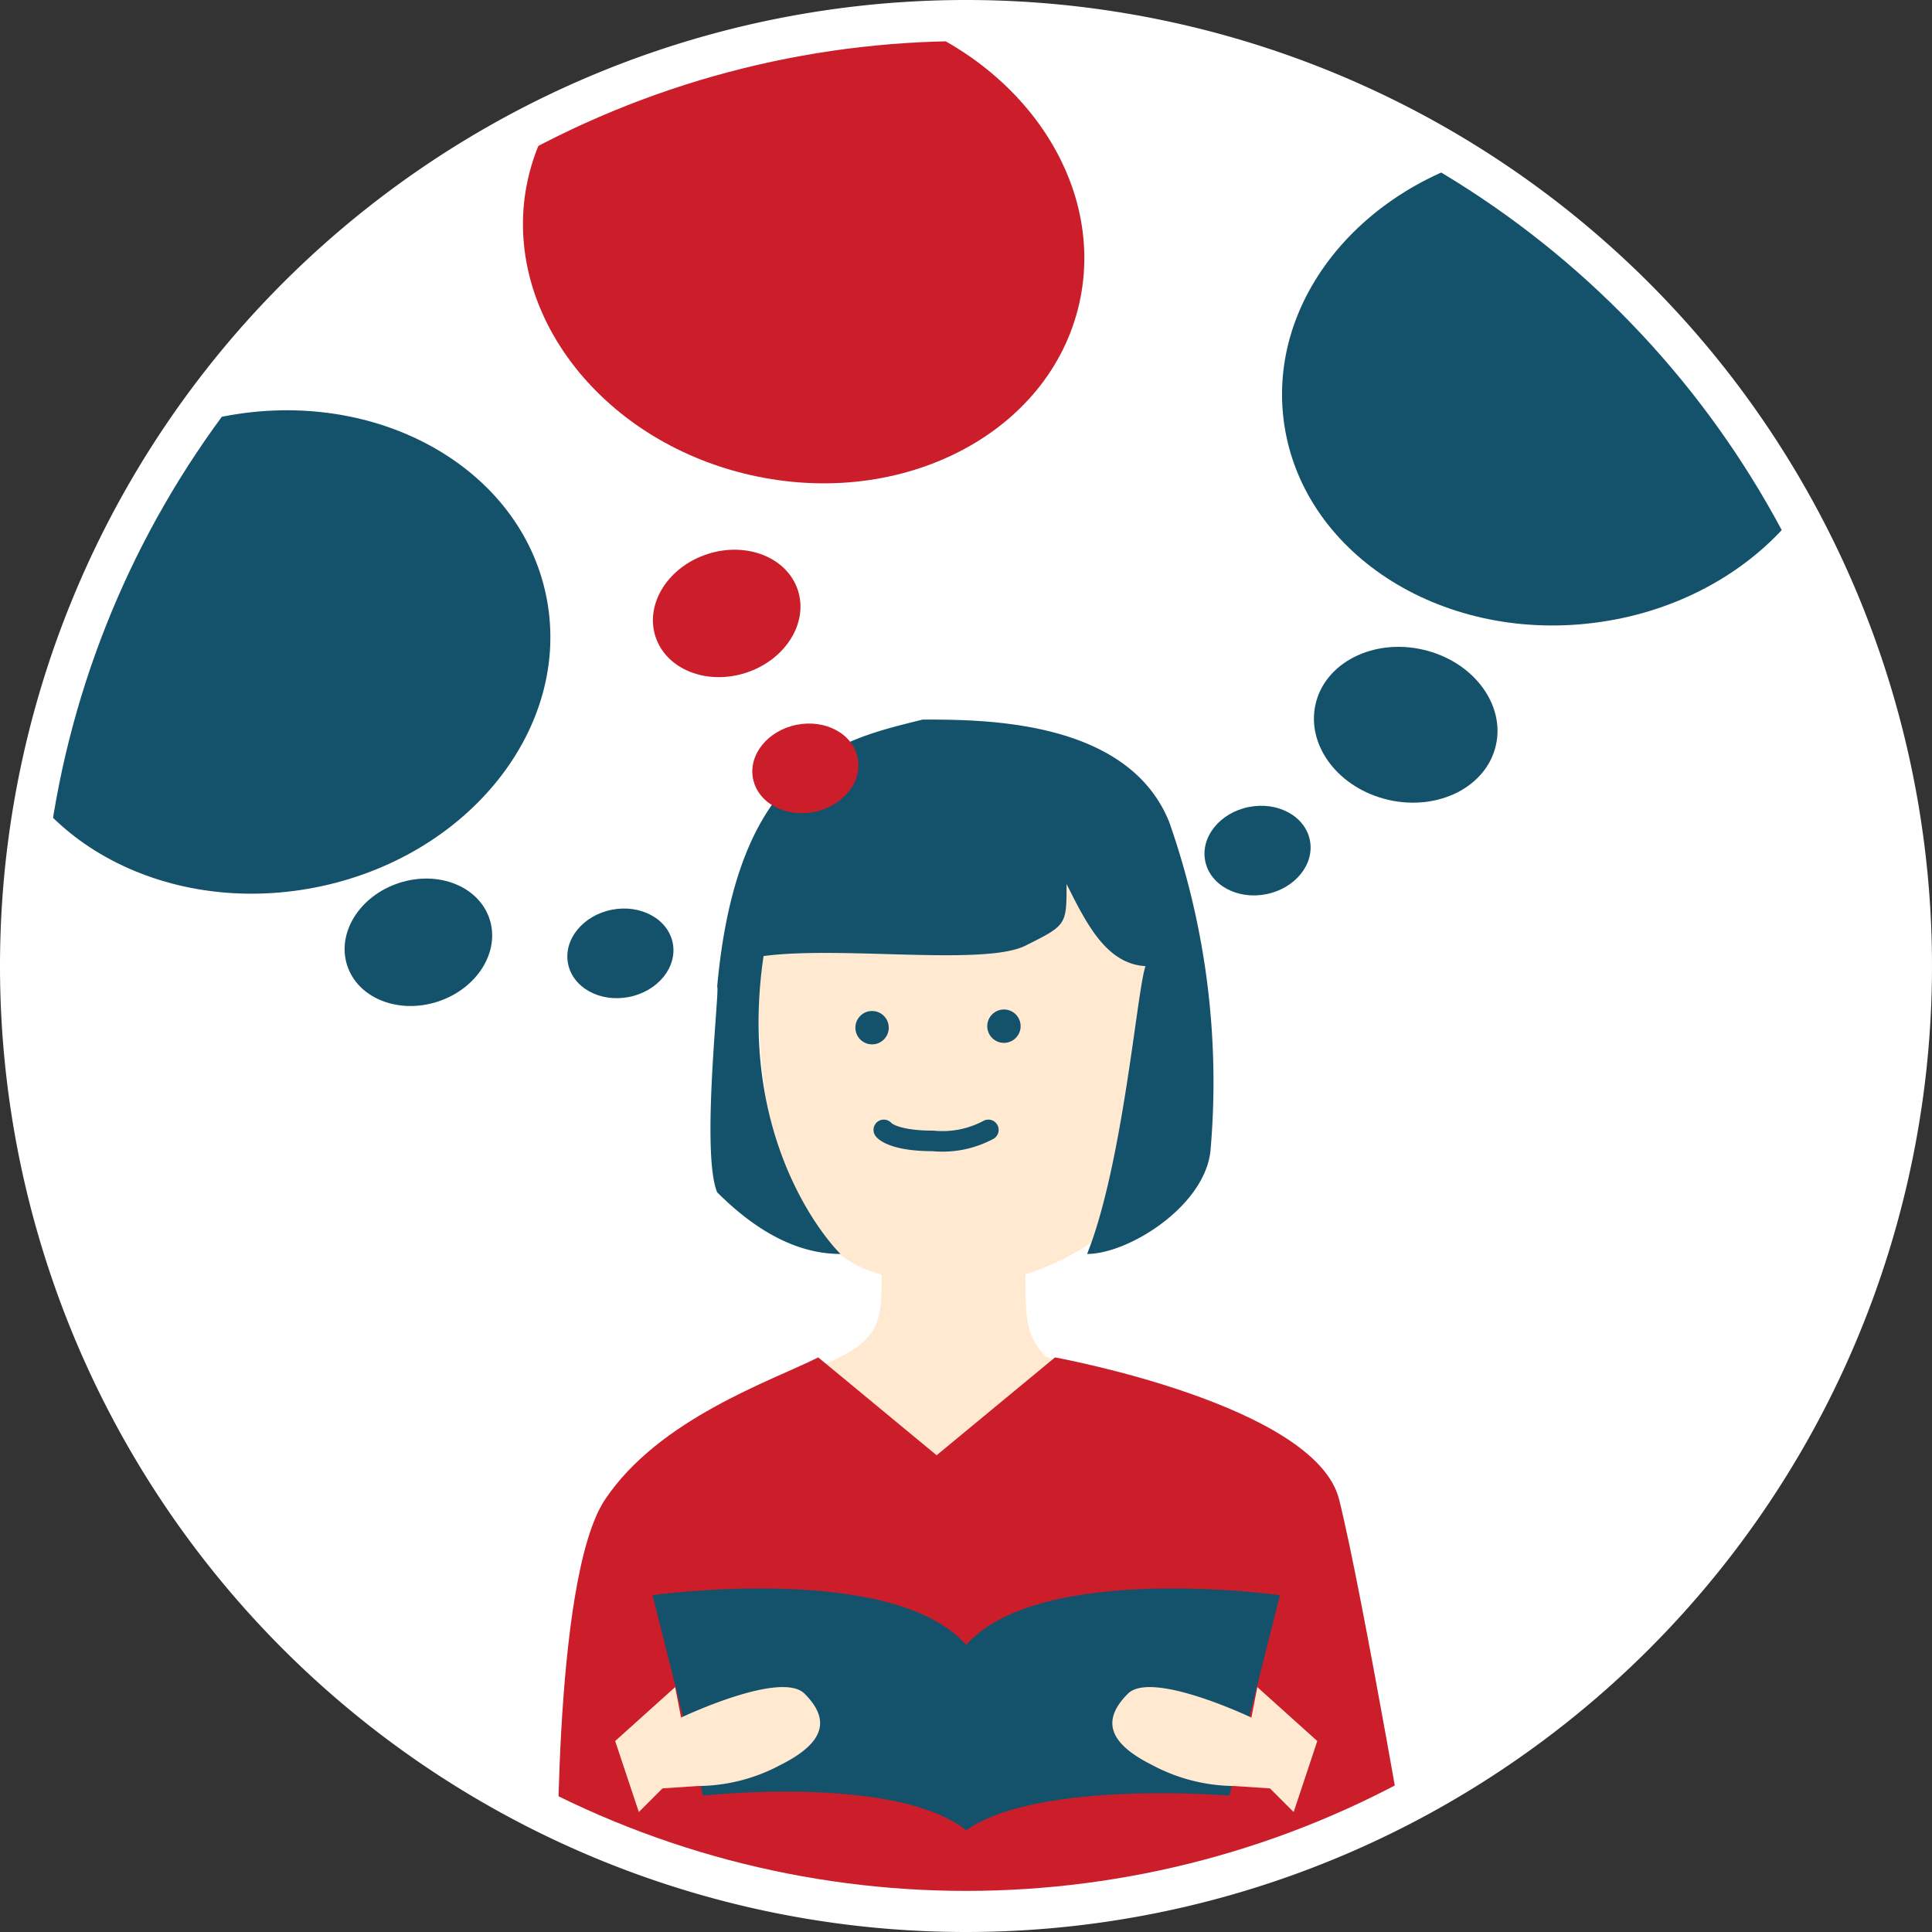
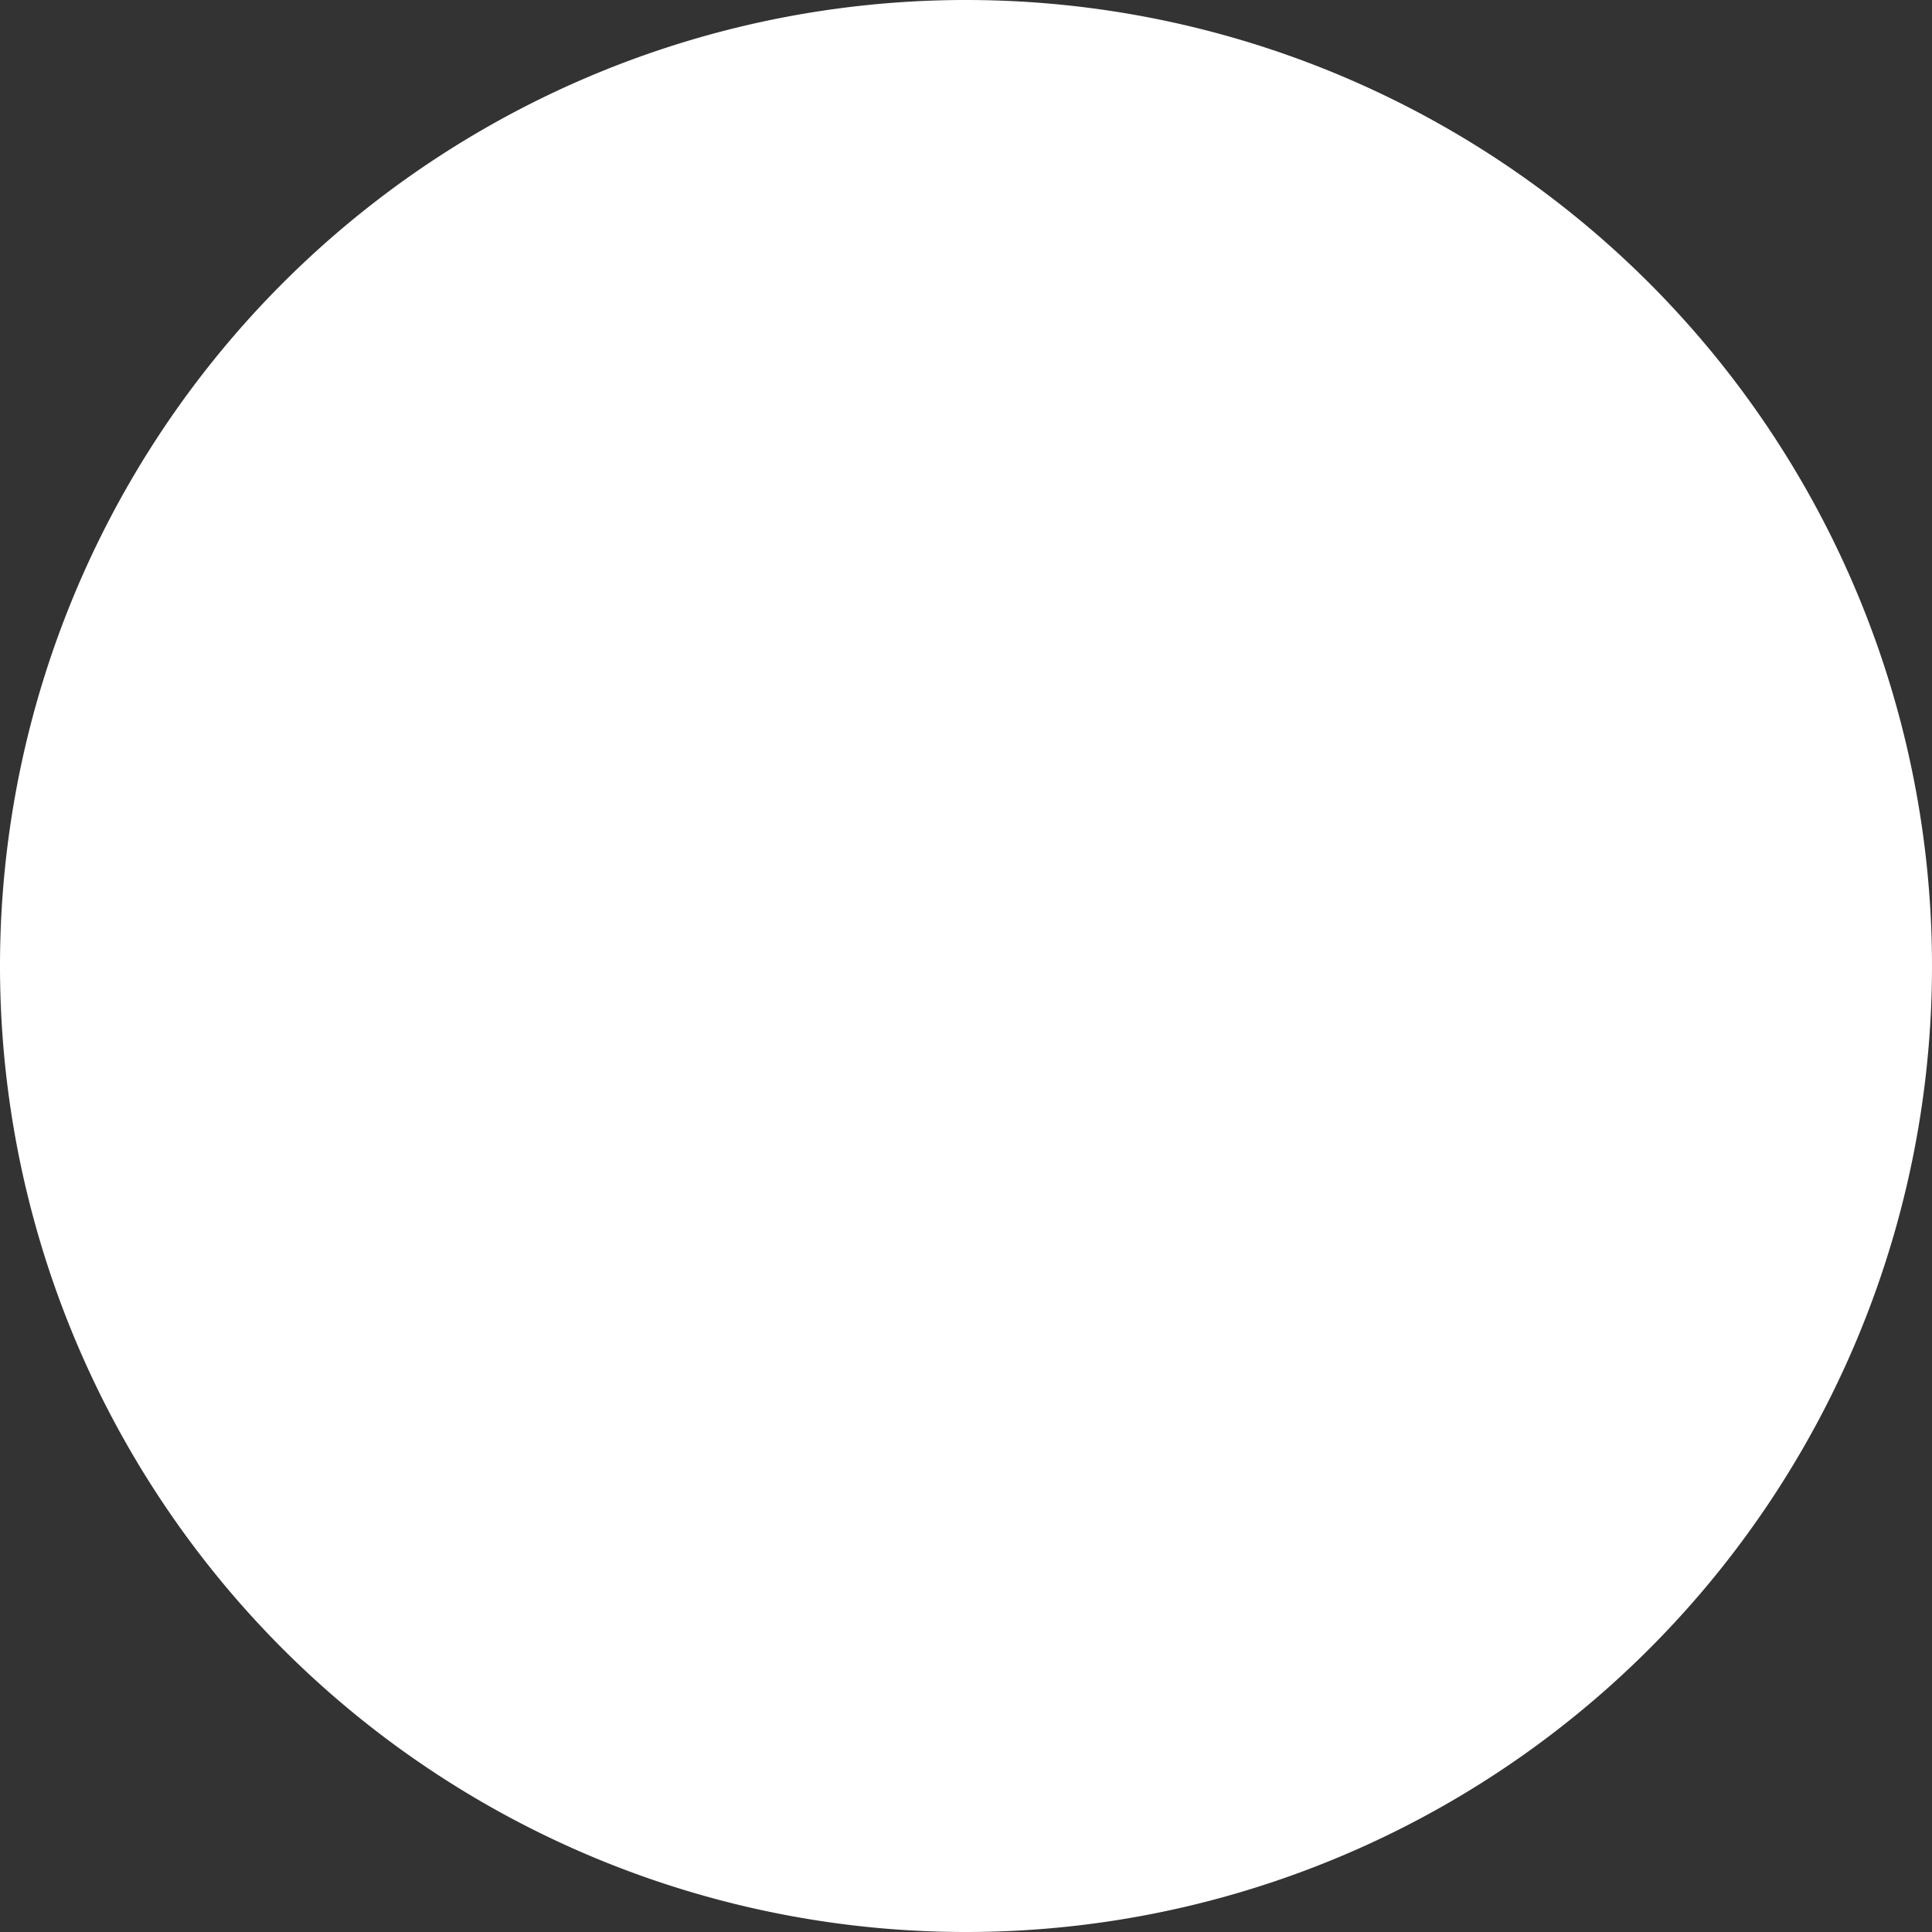
<svg xmlns="http://www.w3.org/2000/svg" width="94" height="94" viewBox="0 0 94 94">
  <rect x="0" y="0" width="94" height="94" fill="#333333" stroke="none" />
  <defs>
    <clipPath id="clip-path">
-       <circle id="楕円形_73" data-name="楕円形 73" cx="45" cy="45" r="45" transform="translate(1683.607 740.99)" fill="#d4b26f" />
-     </clipPath>
+       </clipPath>
  </defs>
  <g id="after2" transform="translate(-1681.607 -738.99)">
    <path id="楕円形_73-2" data-name="楕円形 73" d="M45,0A45,45,0,1,1,0,45,45,45,0,0,1,45,0Z" transform="translate(1683.607 740.99)" fill="#fff" stroke="#fff" stroke-width="4" />
    <g id="グループ_703" data-name="グループ 703" clip-path="url(#clip-path)">
      <g id="グループ_702" data-name="グループ 702">
        <path id="パス_357" data-name="パス 357" d="M1726.5,776c5.41-.8,10,2,11,8s3,14-6,17c0,2,0,3,1,4a60.043,60.043,0,0,0,6,2l-11,8-9-8,4-2c2-1,2-2,2-4-4-1-6-6-6-14C1719.5,778,1723.054,776.513,1726.5,776Z" fill="#ffead1" />
        <circle id="楕円形_76" data-name="楕円形 76" cx="0.812" cy="0.812" r="0.812" transform="translate(1729.641 788.106)" fill="#14526b" />
        <circle id="楕円形_77" data-name="楕円形 77" cx="0.812" cy="0.812" r="0.812" transform="translate(1723.225 788.179)" fill="#14526b" />
        <path id="パス_358" data-name="パス 358" d="M1729.695,793.964a4.732,4.732,0,0,1-2.695.536c-2,0-2.393-.536-2.393-.536" fill="none" stroke="#14526b" stroke-linecap="round" stroke-linejoin="round" stroke-width="1" />
        <path id="パス_359" data-name="パス 359" d="M1721.419,805.034l5.759,4.76,5.76-4.76s12.671,2.3,13.823,6.912,3.739,19.817,3.739,19.817l-41.753-.234s-.322-15.66,2.3-19.583S1719.115,806.186,1721.419,805.034Z" fill="#cb1d2a" />
        <path id="パス_133" data-name="パス 133" d="M1716.5,787c.146-.049-.8,8.082,0,10q3,3,6,3c-1-1-5-6-3.743-14.493C1722.5,785,1729.5,786,1731.5,785s2-1,2-3c1,2,2,4,4,4-.4-1.357-1,9-3,14,2,0,5.7-2.3,6-5a38.24,38.24,0,0,0-2-16c-2-5-9-5-12-5C1722.5,775,1717.5,776,1716.5,787Z" fill="#14526b" />
        <path id="パス_360" data-name="パス 360" d="M1715.813,826.354l-2.458-9.751s11.814-1.662,15.322,2.488h-.118c3.509-4.15,15.322-2.488,15.322-2.488l-2.457,9.751s-9.356-.776-12.806,1.687C1725.169,825.317,1715.813,826.354,1715.813,826.354Z" fill="#14526b" />
        <g id="グループ_701" data-name="グループ 701">
          <path id="パス_361" data-name="パス 361" d="M1742.493,822.558s-4.857-2.315-6.009-1.163-1.152,2.3,1.152,3.456a8.61,8.61,0,0,0,4.031,1.036l1.729.116,1.152,1.152,1.151-3.456-2.918-2.625Z" fill="#ffead1" />
-           <path id="パス_362" data-name="パス 362" d="M1714.743,822.558s4.857-2.315,6.009-1.163,1.152,2.3-1.152,3.456a8.608,8.608,0,0,1-4.031,1.036l-1.728.116-1.152,1.152-1.152-3.456,2.919-2.625Z" fill="#ffead1" />
+           <path id="パス_362" data-name="パス 362" d="M1714.743,822.558s4.857-2.315,6.009-1.163,1.152,2.3-1.152,3.456a8.608,8.608,0,0,1-4.031,1.036Z" fill="#ffead1" />
        </g>
        <ellipse id="楕円形_154" data-name="楕円形 154" cx="13.75" cy="11.674" rx="13.75" ry="11.674" transform="translate(1742.606 747.844) rotate(-7.165)" fill="#14526b" />
        <ellipse id="楕円形_155" data-name="楕円形 155" cx="11.674" cy="13.75" rx="11.674" ry="13.75" transform="matrix(0.222, -0.975, 0.975, 0.222, 1704.71, 759.049)" fill="#cb1d2a" />
        <ellipse id="楕円形_156" data-name="楕円形 156" cx="13.75" cy="11.674" rx="13.75" ry="11.674" transform="translate(1678.96 761.912) rotate(-11.131)" fill="#14526b" />
        <ellipse id="楕円形_157" data-name="楕円形 157" cx="3.75" cy="4.5" rx="3.75" ry="4.5" transform="matrix(0.222, -0.975, 0.975, 0.222, 1744.781, 776.91)" fill="#14526b" />
        <ellipse id="楕円形_158" data-name="楕円形 158" cx="3.643" cy="3.036" rx="3.643" ry="3.036" transform="translate(1712.559 767.079) rotate(-18.055)" fill="#cb1d2a" />
        <ellipse id="楕円形_159" data-name="楕円形 159" cx="3.643" cy="3.036" rx="3.643" ry="3.036" transform="translate(1697.559 783.079) rotate(-18.055)" fill="#14526b" />
-         <ellipse id="楕円形_160" data-name="楕円形 160" cx="2.596" cy="2.163" rx="2.596" ry="2.163" transform="translate(1739.827 778.754) rotate(-11.131)" fill="#14526b" />
        <ellipse id="楕円形_161" data-name="楕円形 161" cx="2.596" cy="2.163" rx="2.596" ry="2.163" transform="translate(1717.827 774.754) rotate(-11.131)" fill="#cb1d2a" />
-         <ellipse id="楕円形_162" data-name="楕円形 162" cx="2.596" cy="2.163" rx="2.596" ry="2.163" transform="translate(1708.827 783.754) rotate(-11.131)" fill="#14526b" />
      </g>
    </g>
  </g>
</svg>